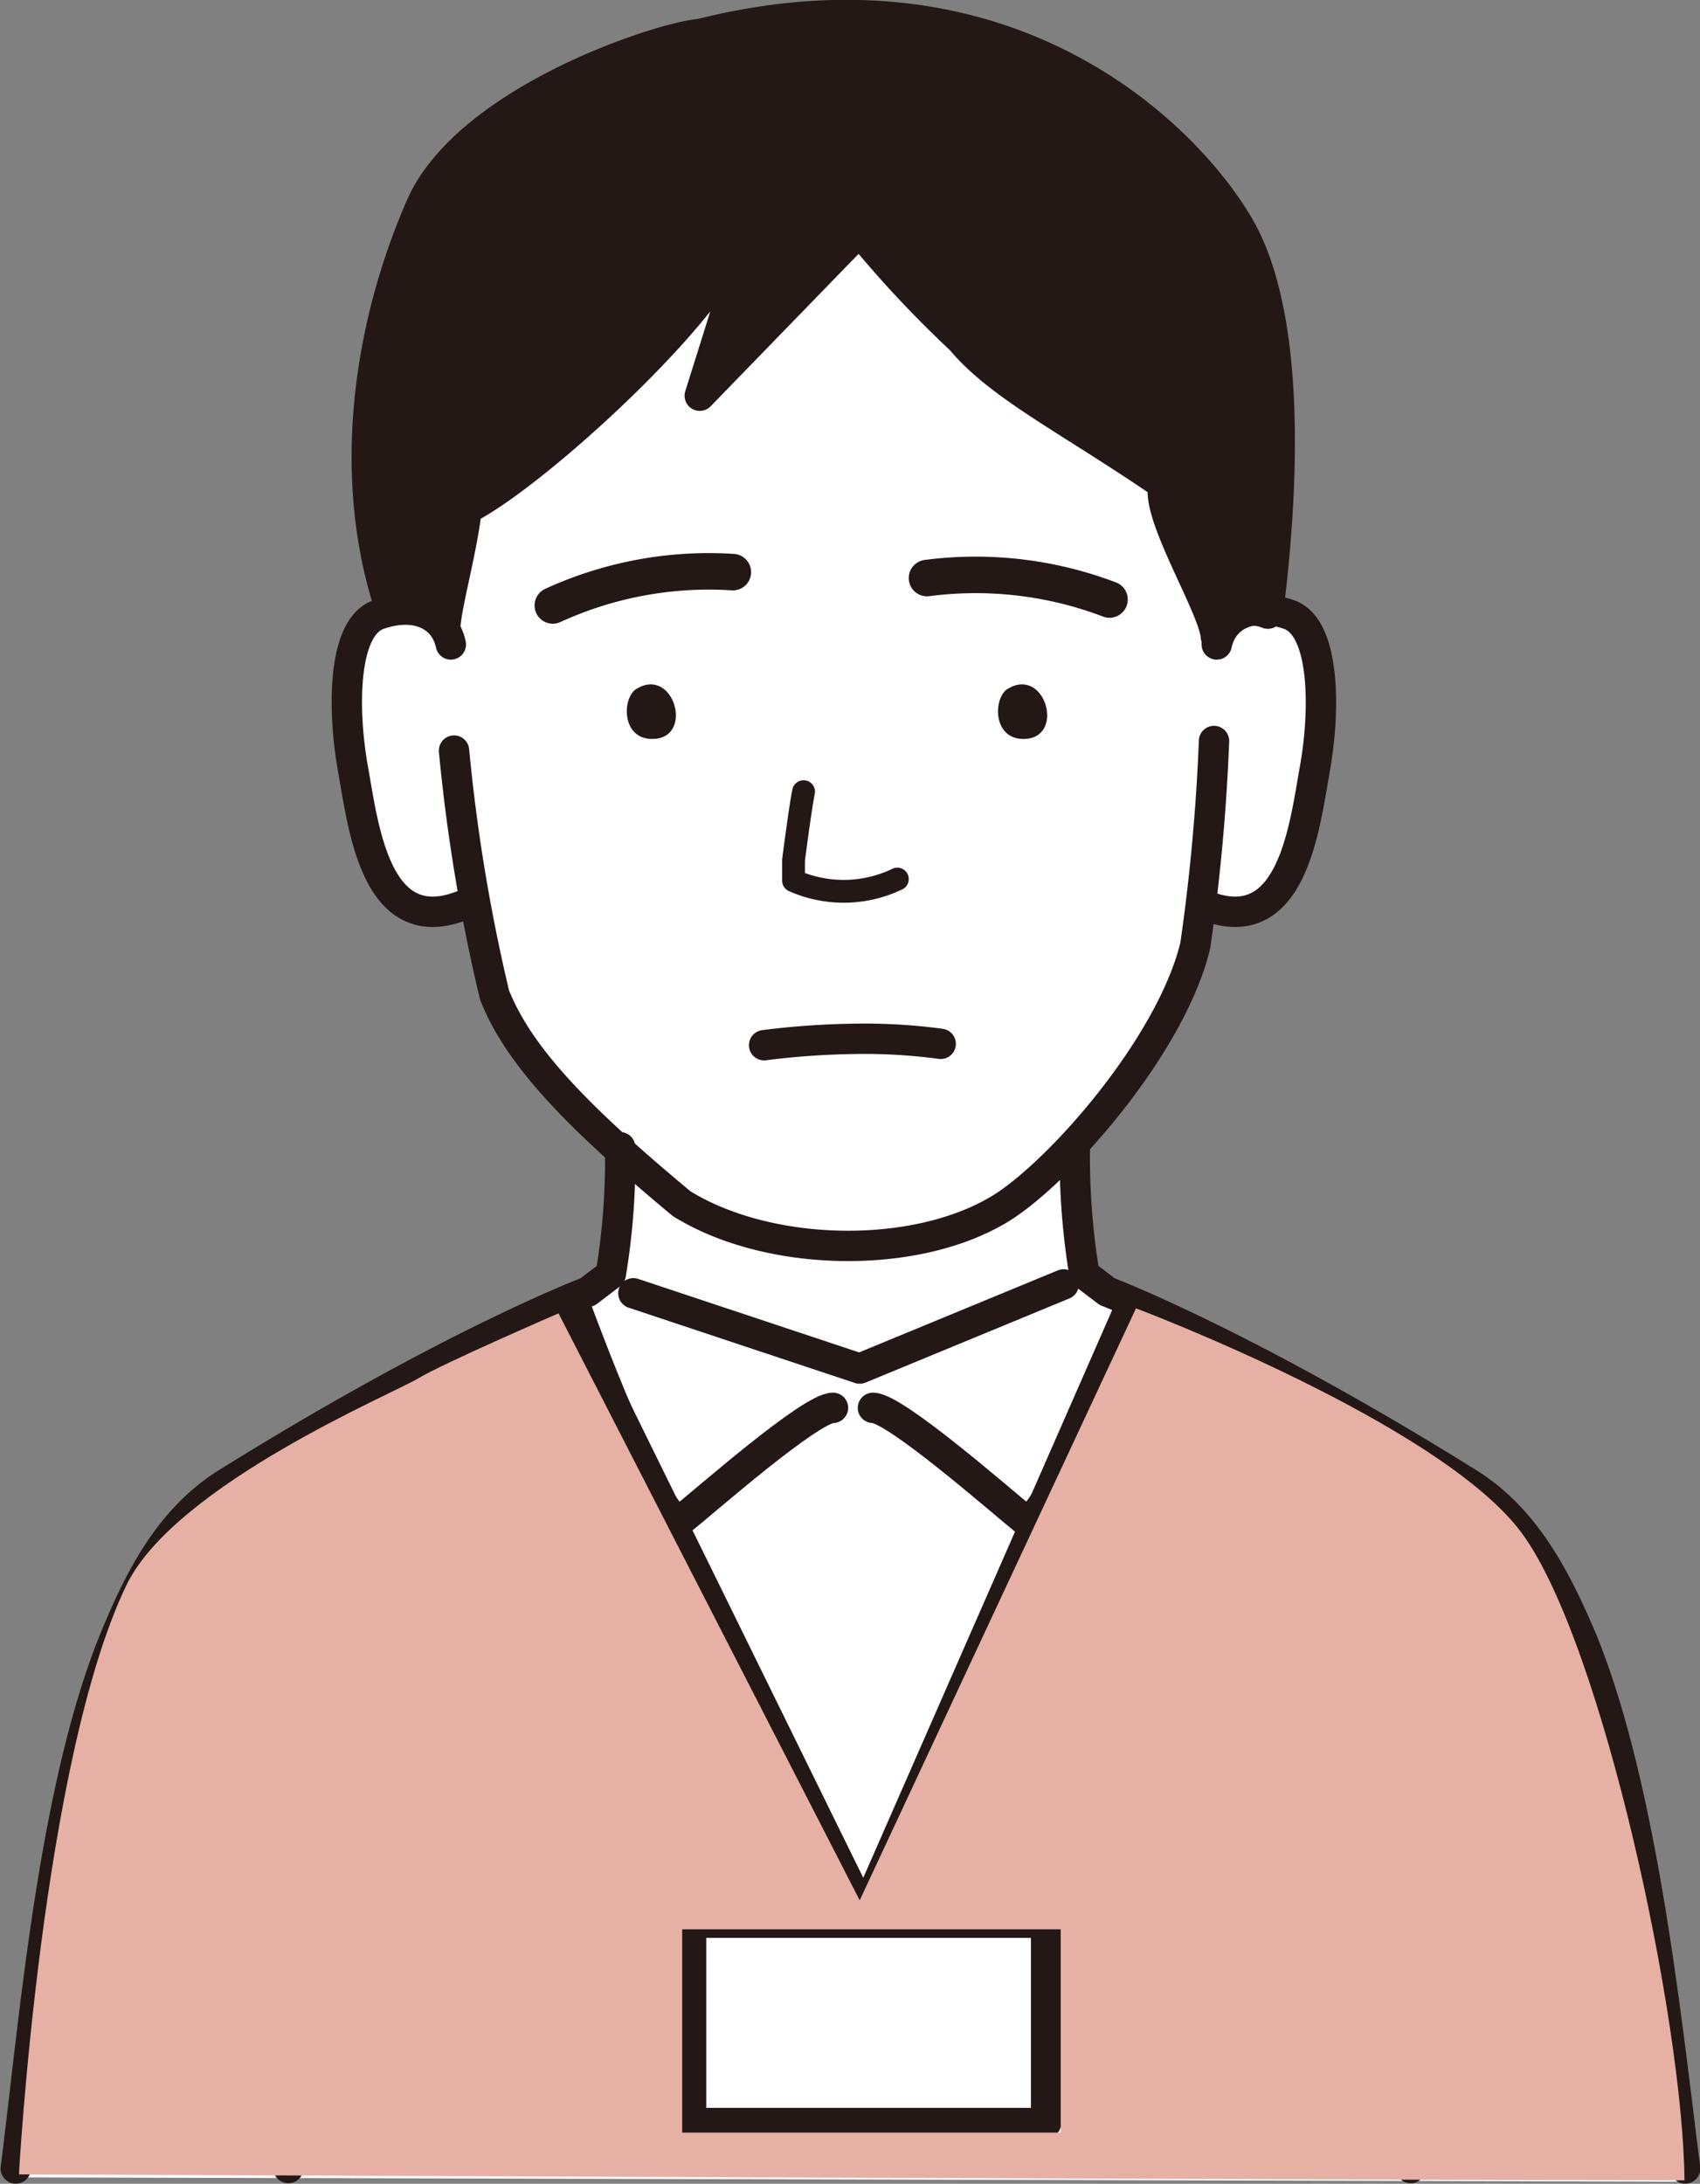
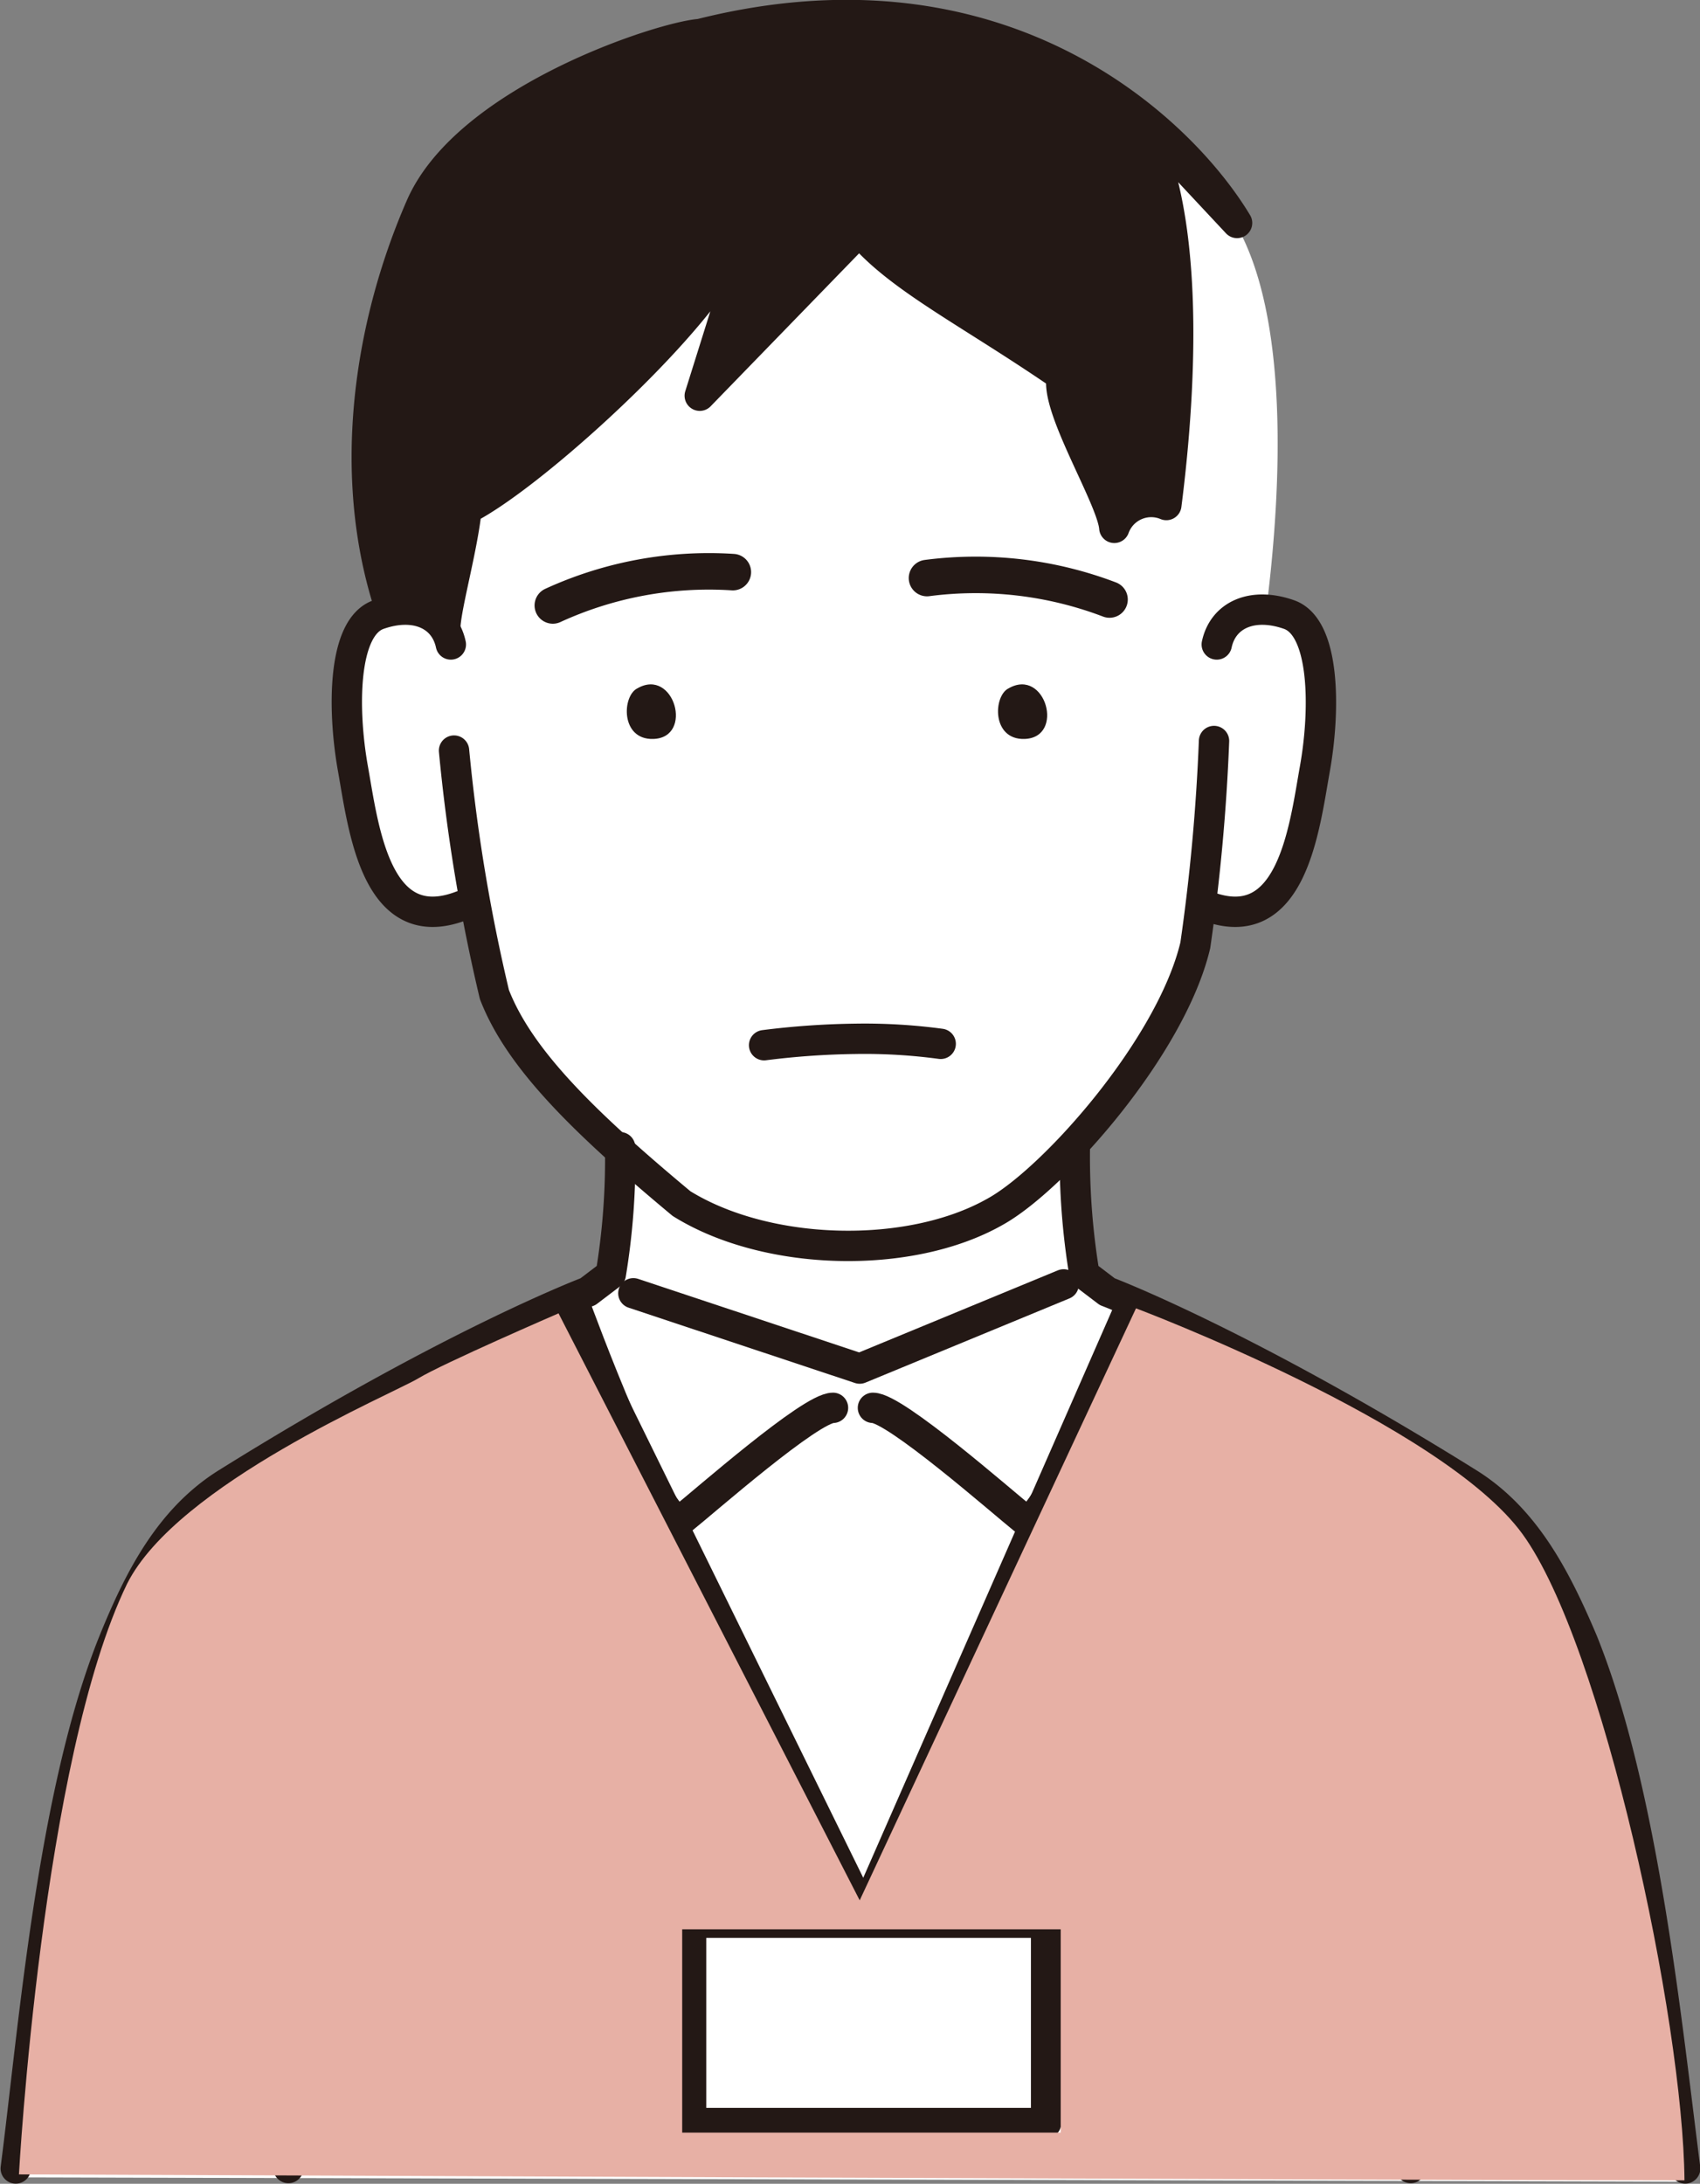
<svg xmlns="http://www.w3.org/2000/svg" viewBox="0 0 74.51 95.69">
  <rect x="0" y="0" width="74.51" height="95.69" fill="#808080" stroke="none" />
  <defs>
    <clipPath id="clip-path" transform="translate(-10.67 -.31)">
      <path fill="none" d="M0 0h96v96H0z" />
    </clipPath>
    <style>.cls-7{fill:none;stroke:#231815;stroke-linecap:round;stroke-linejoin:round;stroke-width:1.33px}</style>
  </defs>
  <g style="isolation:isolate">
    <g id="レイヤー_2" data-name="レイヤー 2">
      <g clip-path="url(#clip-path)" id="contents">
        <path d="M80 72.3c-1.11-2.73-2.45-5.35-5-6.91a122.27 122.27 0 00-12.88-7.1l-4-2.14-.42-5.48h-.19c2.31-2.46 4.74-5.93 5.47-8.85 0 0 .12-.86.26-2.06l.22.24c3.73 1.49 4.29-3.44 4.76-6s.46-6.15-1.12-6.71a3.74 3.74 0 00-.94-.19c.71-5.51 1-13-1.35-17S54.69-1.47 41.36 1.89C39.68 2 31.15 4.77 29.11 9.45c-2.32 5.32-3.25 11.88-1.33 17.64.59-.33.37-.07-.52.24-1.58.56-1.58 4.19-1.12 6.71s1 7.45 4.76 6l.55-.31c.45 2.53.89 4.29.89 4.29.84 2.16 2.69 4.29 5.46 6.79l-.36 5.38-3.9 2.1a123.15 123.15 0 00-13 7.14c-2.5 1.56-3.84 4.18-4.95 6.91-2.7 6.66-3.52 17.36-4.29 23.38l73.1.19C83.67 89.85 82.71 79 80 72.3z" transform="translate(-10.67 -.31)" fill="#fff" />
        <path d="M38.61 30.47c-.68.33-.75 2.26.69 2.22 1.79-.05.92-3.14-.69-2.22zm16.27 0c-.68.33-.75 2.26.69 2.22 1.79-.05.93-3.14-.69-2.22z" transform="translate(-10.67 -.31)" fill="#231815" />
-         <path d="M50 38.83a5.42 5.42 0 01-4.55.07V38s.29-2.26.44-3" transform="translate(-10.67 -.31)" stroke="#231815" stroke-linecap="round" stroke-linejoin="round" fill="none" />
        <path class="cls-7" d="M51.9 46.05a24.93 24.93 0 00-3.74-.22 35.17 35.17 0 00-4 .28" transform="translate(-10.67 -.31)" />
        <path d="M48.63 26.27a16.49 16.49 0 00-8-.94m-16.4 1.2a16.4 16.4 0 017.89-1.46" stroke-width="1.6" stroke="#231815" stroke-linecap="round" stroke-linejoin="round" fill="none" />
        <path class="cls-7" d="M27.76 56.67l9.92 3.3 8.94-3.69" />
        <path class="cls-7" d="M35.9 57.56s3.69 10.1 4.67 9.32S46.2 62 47.18 62m13.02-4.44s-3.69 10.1-4.66 9.32S49.9 62 48.93 62" transform="translate(-10.67 -.31)" />
        <path class="cls-7" d="M24.94 57.55l12.93 26.31 11.67-26.61m-19.25 27h15.56v8.78H30.29z" />
        <path class="cls-7" d="M23 82s-.11 9.13.31 13.31M72.06 82s.44 9.79.44 13.31M30.57 33.2a78 78 0 001.77 10.69c1.09 2.81 3.89 5.57 8.2 9.16 3.75 2.33 10 2.48 13.74.36C56.84 52 62 46.2 63.06 41.73a85.92 85.92 0 00.82-8.95" transform="translate(-10.67 -.31)" />
        <path class="cls-7" d="M37.85 50.58a30.77 30.77 0 01-.41 5.57l-1 .76s-6 2.26-15.83 8.39c-2.5 1.56-3.84 4.18-4.95 6.91-2.7 6.66-3.52 17.1-4.3 23.12m46.42-44.75a31.46 31.46 0 00.42 5.57l1 .76s6 2.26 15.83 8.39c2.5 1.56 3.84 4.18 5 6.91 2.7 6.66 3.72 17.1 4.5 23.12M64 28.55c.28-1.31 1.58-1.87 3.17-1.31s1.59 4.19 1.13 6.76-1 7.45-4.76 6M30.43 28.55c-.28-1.31-1.58-1.87-3.17-1.31s-1.58 4.19-1.12 6.76 1 7.45 4.76 6" transform="translate(-10.67 -.31)" />
-         <path d="M54.22 9.77c-2.4-4-10.2-11.64-23.53-8.28-1.68.12-10.21 2.88-12.25 7.56-2.32 5.32-3.25 11.88-1.33 17.64 1.09-.6 2.41.72 2.41.72.07-1 .75-3.41.93-5.1 2.59-1.31 8.71-6.79 11-10.22 0 0 0-.22.05-.55l1.47-1.53-2.3 7.33 7-7.21a49.2 49.2 0 004.45 4.76c1.72 2.06 4.79 3.54 8.88 6.35-.37 1.3 2.19 5.35 2.29 6.65a1.72 1.72 0 012.28-1c.7-5.48 1.05-13.2-1.35-17.12z" stroke-width="1.33" stroke="#231815" stroke-linecap="round" stroke-linejoin="round" fill="#231815" />
+         <path d="M54.22 9.77c-2.4-4-10.2-11.64-23.53-8.28-1.68.12-10.21 2.88-12.25 7.56-2.32 5.32-3.25 11.88-1.33 17.64 1.09-.6 2.41.72 2.41.72.07-1 .75-3.41.93-5.1 2.59-1.31 8.71-6.79 11-10.22 0 0 0-.22.05-.55l1.47-1.53-2.3 7.33 7-7.21c1.72 2.06 4.79 3.54 8.88 6.35-.37 1.3 2.19 5.35 2.29 6.65a1.72 1.72 0 012.28-1c.7-5.48 1.05-13.2-1.35-17.12z" stroke-width="1.33" stroke="#231815" stroke-linecap="round" stroke-linejoin="round" fill="#231815" />
        <path d="M77.4 67.53c-3.52-4.84-16.94-9.89-16.94-9.89L48.35 83.58l-13.2-25.72s-5.06 2.19-6.15 2.85-10.56 4.62-12.76 9C12.5 77.4 11.5 95.59 11.5 95.59s62 .26 73 .26c-.06-7.01-3.58-23.48-7.1-28.32zM57.16 93.76H40.57v-8.91h16.59z" transform="translate(-10.67 -.31)" style="mix-blend-mode:multiply" fill="#e7b0a5" />
      </g>
    </g>
  </g>
</svg>